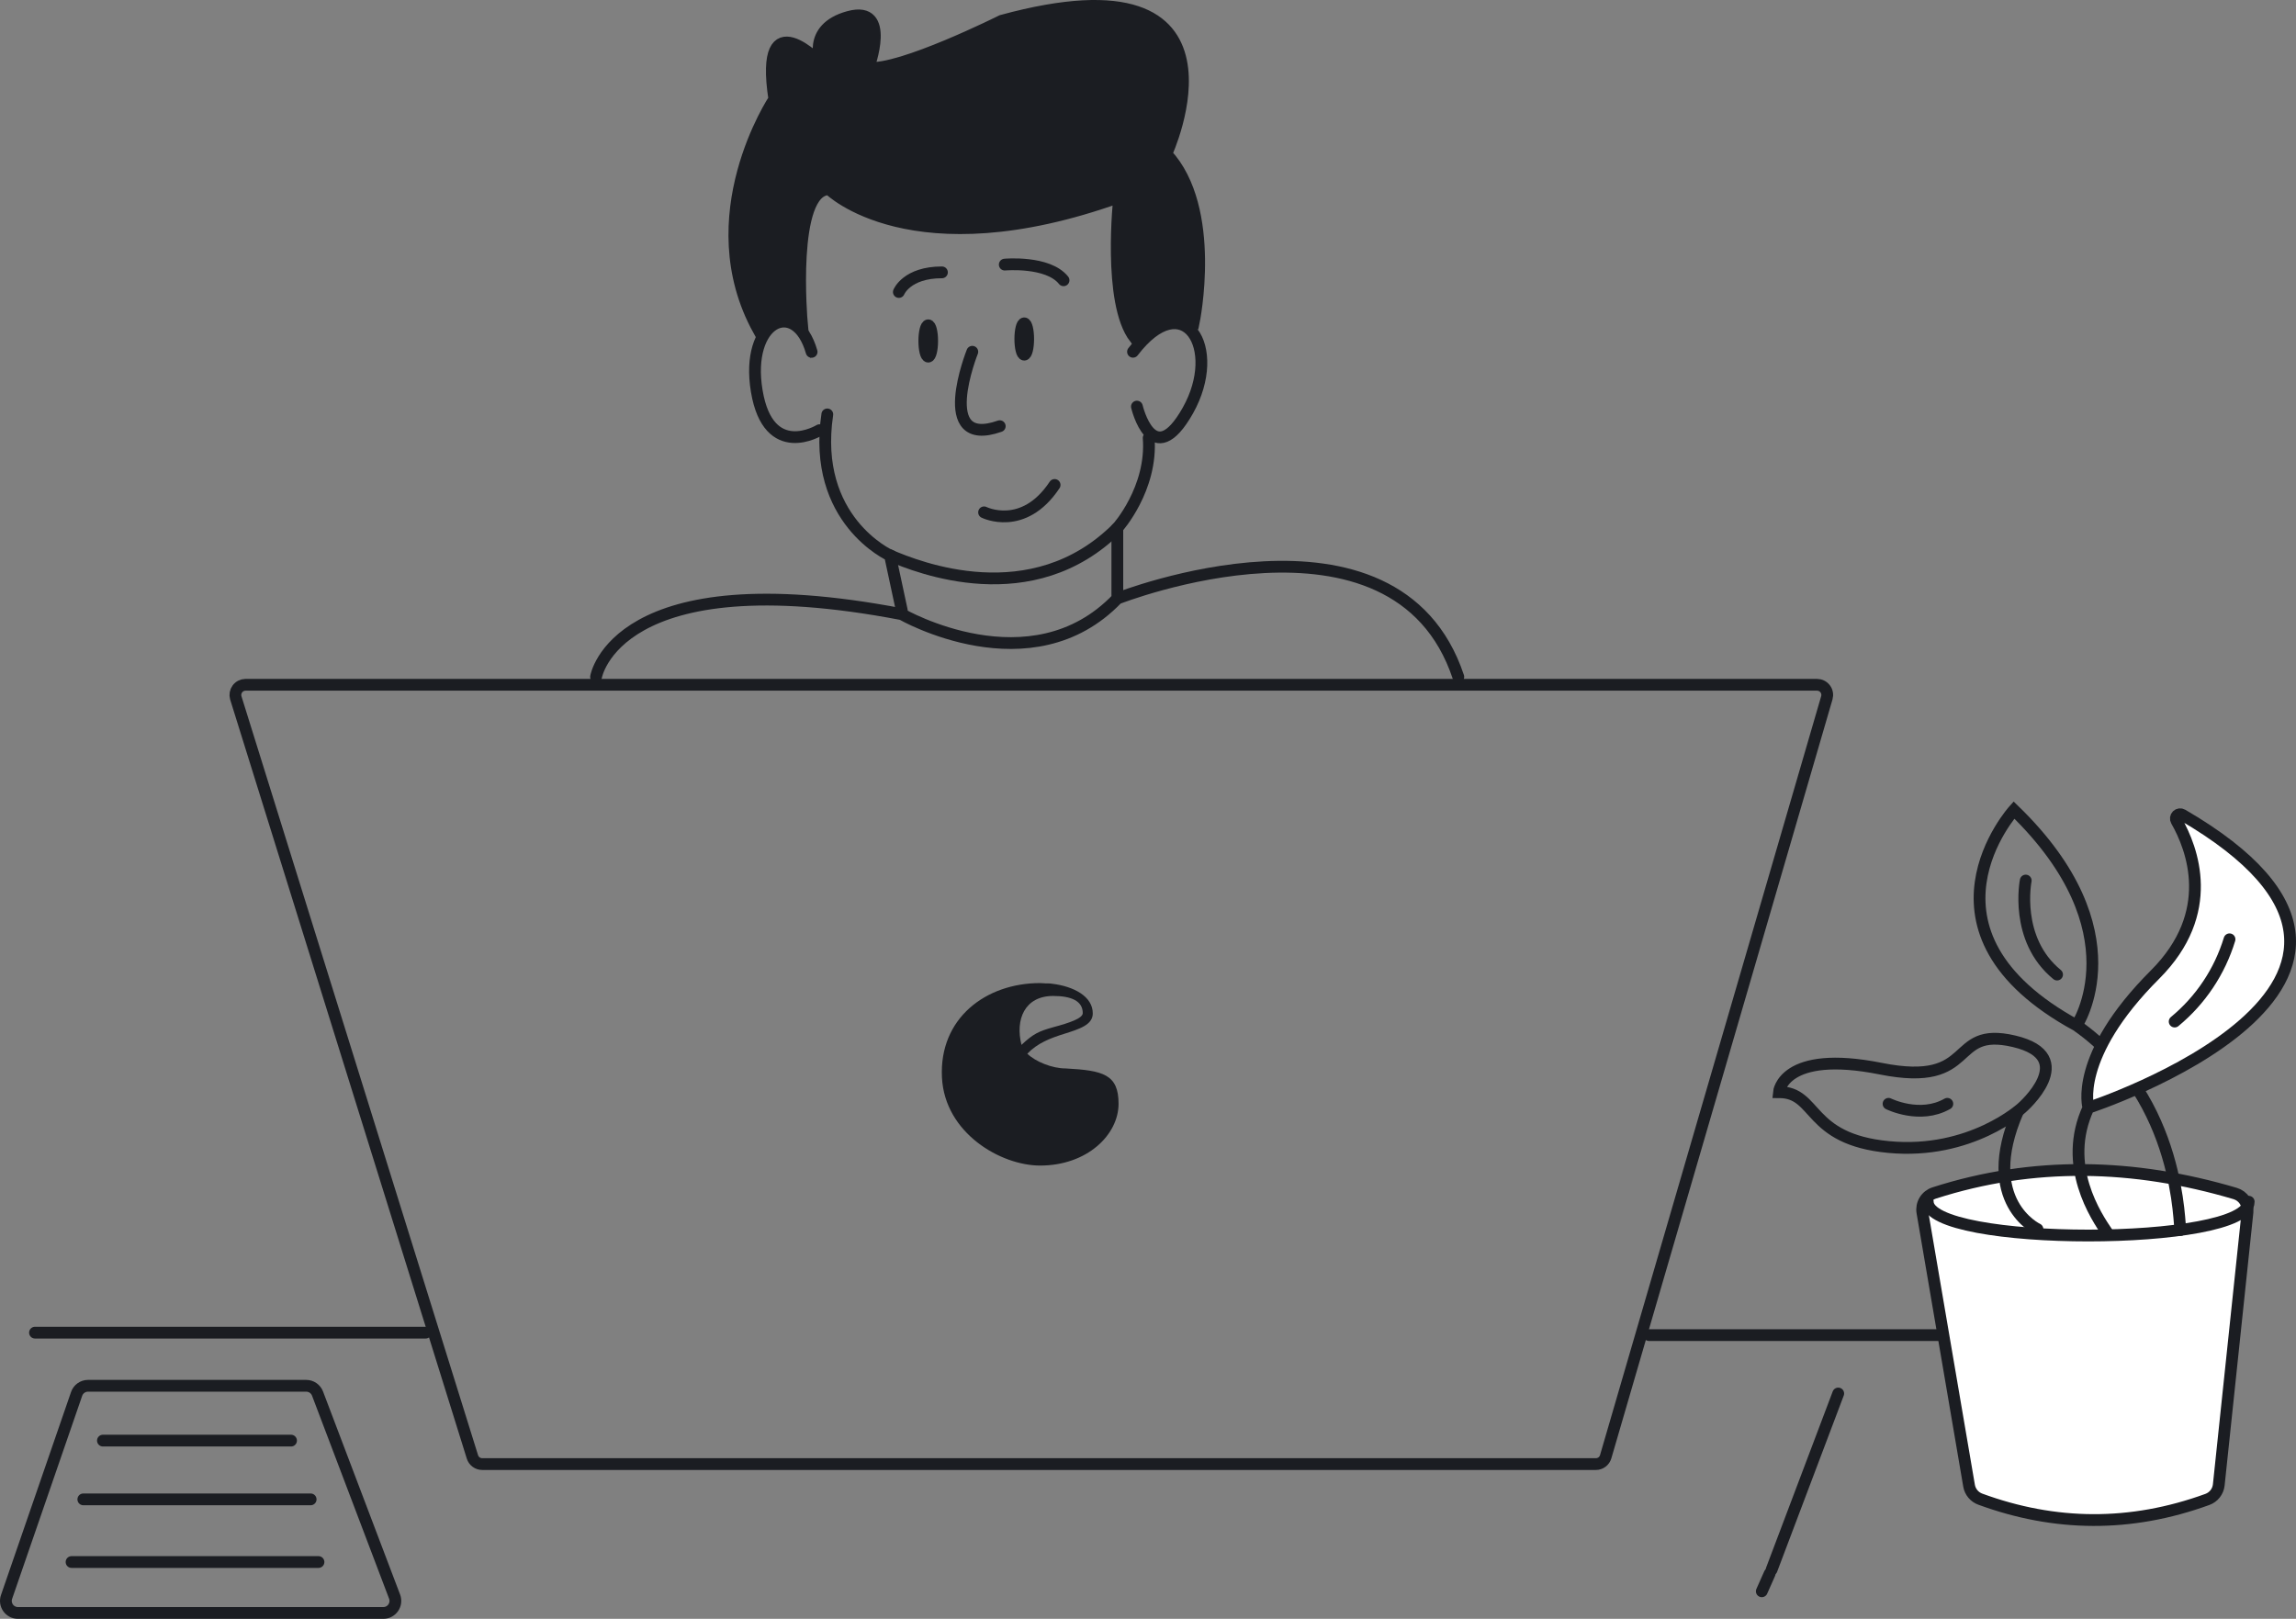
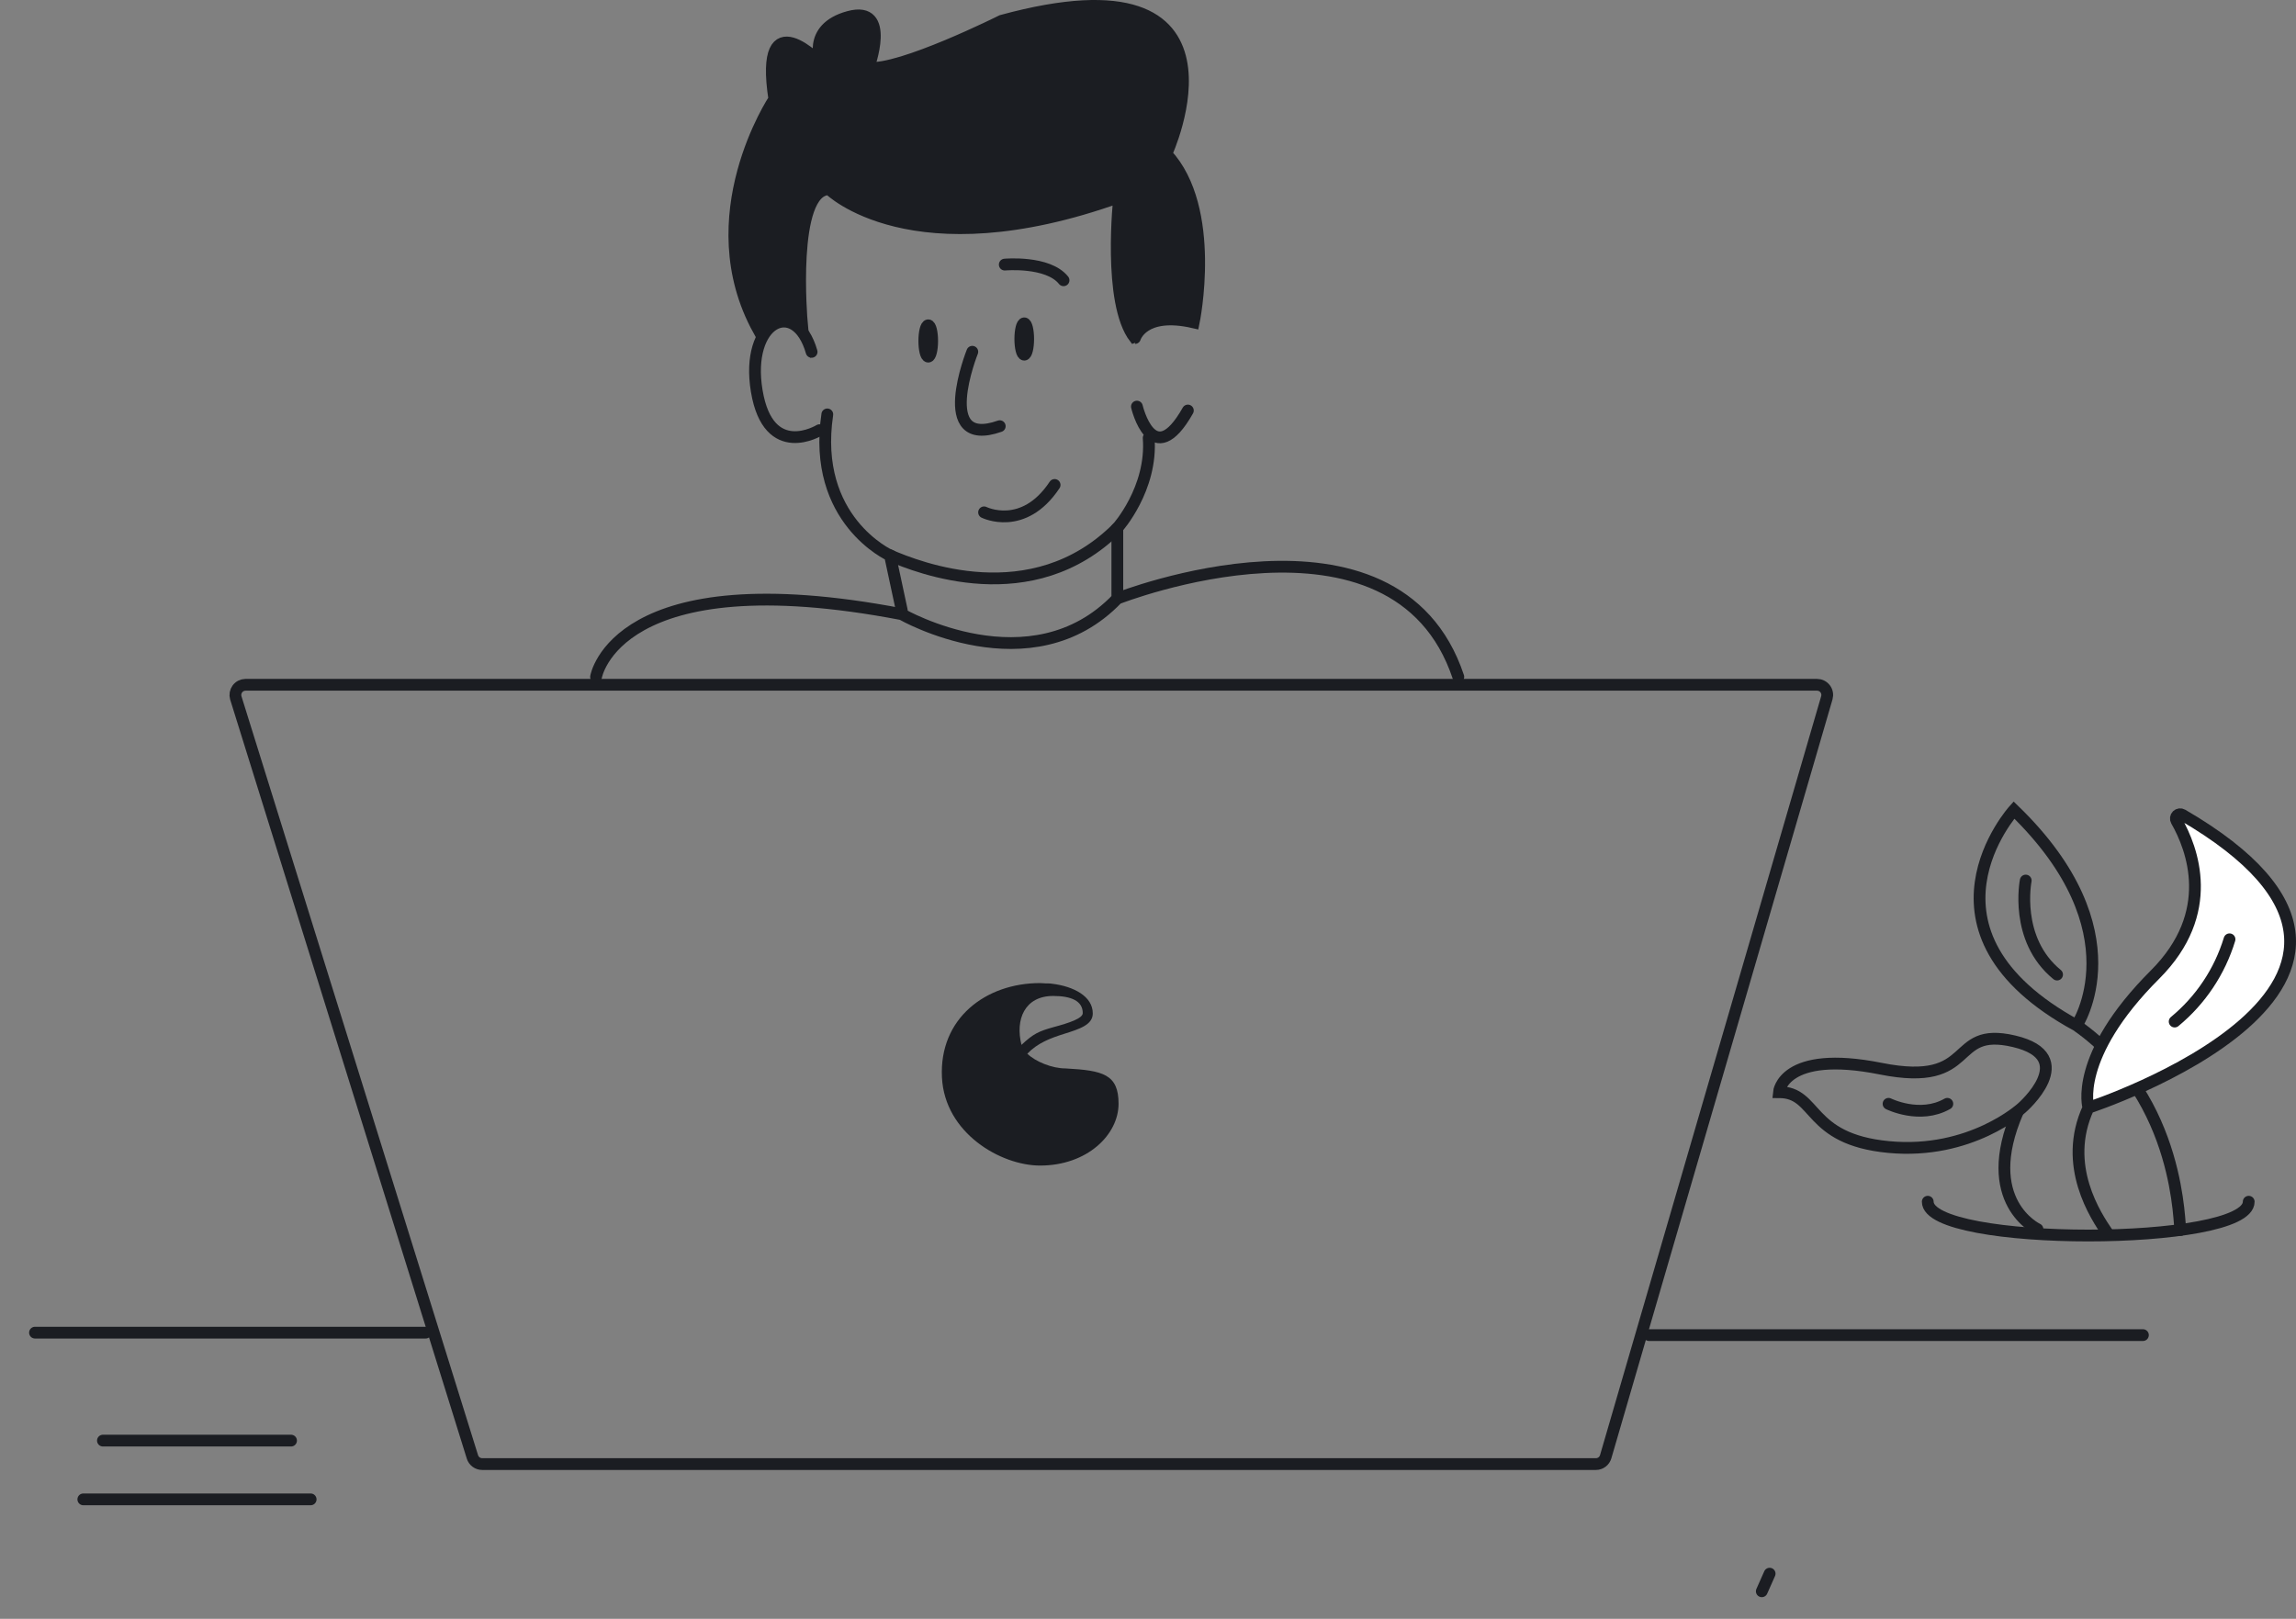
<svg xmlns="http://www.w3.org/2000/svg" width="390" height="275" viewBox="0 0 390 275" fill="none">
  <rect x="0" y="0" width="390" height="275" fill="#808080" stroke="none" />
-   <path d="M14.95 235.41H52.016C52.432 235.41 52.839 235.536 53.181 235.772C53.524 236.008 53.787 236.343 53.935 236.732L67.026 271.226C67.144 271.537 67.184 271.871 67.144 272.2C67.104 272.53 66.984 272.844 66.795 273.117C66.606 273.39 66.354 273.613 66.06 273.767C65.766 273.921 65.439 274.001 65.107 274H3.048C2.722 274 2.4 273.922 2.11 273.772C1.82 273.623 1.57 273.406 1.38 273.141C1.191 272.875 1.068 272.568 1.021 272.245C0.974 271.922 1.005 271.593 1.112 271.285L13.014 236.79C13.152 236.387 13.413 236.037 13.76 235.79C14.107 235.542 14.523 235.409 14.95 235.41V235.41Z" stroke="#1B1D22" stroke-width="2" stroke-miterlimit="10" stroke-linecap="round" />
  <path d="M17.483 244.724H49.437" stroke="#1B1D22" stroke-width="2" stroke-miterlimit="10" stroke-linecap="round" />
  <path d="M14.153 254.705H52.767" stroke="#1B1D22" stroke-width="2" stroke-miterlimit="10" stroke-linecap="round" />
-   <path d="M12.154 265.349H54.098" stroke="#1B1D22" stroke-width="2" stroke-miterlimit="10" stroke-linecap="round" />
  <path d="M40.051 118.542L80.247 247.493C80.358 247.848 80.58 248.158 80.88 248.377C81.181 248.597 81.544 248.714 81.916 248.711H271.075C271.452 248.712 271.818 248.591 272.119 248.365C272.421 248.139 272.64 247.821 272.744 247.46L310.307 118.542C310.382 118.284 310.396 118.011 310.347 117.746C310.299 117.482 310.189 117.232 310.027 117.017C309.865 116.802 309.655 116.628 309.414 116.508C309.172 116.388 308.907 116.326 308.637 116.327H41.683C41.417 116.332 41.155 116.398 40.919 116.52C40.682 116.642 40.477 116.817 40.319 117.032C40.162 117.246 40.055 117.494 40.009 117.756C39.962 118.018 39.977 118.287 40.051 118.542V118.542Z" stroke="#1B1D22" stroke-width="2" stroke-miterlimit="10" stroke-linecap="round" />
  <path fill-rule="evenodd" clip-rule="evenodd" d="M174.5 179C175.903 180.359 178.717 181.5 181 181.5C187.375 181.84 190 182.5 190 187.5C190 192.753 184.683 198 176.67 198C170 198 160.472 192.5 160 183.028C159.5 173 167.428 167 176.67 167C176.845 167 177.006 167.014 177.167 167.028C177.328 167.043 177.489 167.057 177.664 167.057H177.898C178.19 167.057 178.424 167.057 178.717 167.113C182.402 167.566 185.619 169.266 185.619 172.154C185.619 174.095 183.372 174.801 180.71 175.639C178.4 176.366 176.239 177.184 174.5 179ZM178.893 169.189C182 169.189 183.917 170.058 183.917 172.097C183.917 173 181.642 173.764 178.893 174.5C176.495 175.18 175.559 175.572 173.511 177.497C172.419 173.231 174.027 169.189 178.893 169.189Z" fill="#1B1D22" />
  <path d="M101.246 114.98C101.246 114.98 104.584 95.022 153.176 104.336C153.176 104.336 175.144 116.978 189.791 101.674C189.791 101.674 237.056 83.043 247.71 114.98" stroke="#1B1D22" stroke-width="2" stroke-miterlimit="10" stroke-linecap="round" />
  <path d="M153.176 103.668L151.177 94.35C151.177 94.35 137.861 88.361 140.527 70.396" stroke="#1B1D22" stroke-width="2" stroke-miterlimit="10" stroke-linecap="round" />
  <path d="M189.791 101.024V89.695C189.791 89.695 195.779 83.043 195.116 74.392" stroke="#1B1D22" stroke-width="2" stroke-miterlimit="10" stroke-linecap="round" />
  <path d="M151.177 94.35C155.839 96.348 175.29 104.186 189.791 89.692" stroke="#1B1D22" stroke-width="2" stroke-miterlimit="10" stroke-linecap="round" />
  <path d="M139.192 73.078C139.192 73.078 130.541 78.4 128.542 66.425C126.544 54.45 135.199 50.455 137.861 59.773" stroke="#1B1D22" stroke-width="2" stroke-miterlimit="10" stroke-linecap="round" />
-   <path d="M193.117 69.07C193.117 69.07 195.779 80.382 201.772 69.737C207.765 59.093 201.108 48.444 192.453 59.756" stroke="#1B1D22" stroke-width="2" stroke-miterlimit="10" stroke-linecap="round" />
+   <path d="M193.117 69.07C193.117 69.07 195.779 80.382 201.772 69.737" stroke="#1B1D22" stroke-width="2" stroke-miterlimit="10" stroke-linecap="round" />
  <path d="M167.156 87.034C167.156 87.034 173.833 90.371 179.137 82.38" stroke="#1B1D22" stroke-width="2" stroke-miterlimit="10" stroke-linecap="round" />
  <path d="M165.157 59.756C165.157 59.756 158.501 76.39 169.818 72.398" stroke="#1B1D22" stroke-width="2" stroke-miterlimit="10" stroke-linecap="round" />
-   <path d="M152.68 49.604C152.68 49.604 154.011 46.267 159.999 46.267" stroke="#1B1D22" stroke-width="2" stroke-miterlimit="10" stroke-linecap="round" />
  <path d="M170.67 44.949C170.67 44.949 177.994 44.282 180.656 47.61" stroke="#1B1D22" stroke-width="2" stroke-miterlimit="10" stroke-linecap="round" />
  <path d="M173.979 60.248C174.348 60.248 174.647 59.057 174.647 57.587C174.647 56.117 174.348 54.926 173.979 54.926C173.61 54.926 173.311 56.117 173.311 57.587C173.311 59.057 173.61 60.248 173.979 60.248Z" stroke="#1B1D22" stroke-width="2" stroke-miterlimit="10" stroke-linecap="round" />
  <path d="M157.671 60.582C158.039 60.582 158.338 59.391 158.338 57.921C158.338 56.451 158.039 55.26 157.671 55.26C157.302 55.26 157.003 56.451 157.003 57.921C157.003 59.391 157.302 60.582 157.671 60.582Z" stroke="#1B1D22" stroke-width="2" stroke-miterlimit="10" stroke-linecap="round" />
  <path d="M202.769 54.763C202.769 54.763 206.767 35.468 198.112 26.15C198.112 26.15 214.087 -8.47 170.152 3.526C170.152 3.526 152.842 12.177 147.517 11.514C147.517 11.514 151.511 0.865 144.179 2.863C136.847 4.861 139.518 10.847 139.518 10.847C139.518 10.847 128.868 -0.465 131.53 16.836C131.53 16.836 118.214 36.798 128.868 56.094C128.868 56.094 134.193 50.104 136.191 54.763C136.191 54.763 134.193 32.139 140.849 32.139C140.849 32.139 154.829 46.112 190.112 33.47C190.112 33.47 188.118 51.439 192.779 57.424C192.787 57.424 194.119 52.769 202.769 54.763Z" fill="#1B1D22" stroke="#1B1D22" stroke-width="2" stroke-miterlimit="10" stroke-linecap="round" />
  <path d="M5.944 226.384L72.297 226.384" stroke="#1B1D22" stroke-width="2" stroke-miterlimit="10" stroke-linecap="round" />
  <path d="M280.118 226.801H363.998" stroke="#1B1D22" stroke-width="2" stroke-miterlimit="10" stroke-linecap="round" />
-   <path d="M312.243 236.72L300.926 266.659" stroke="#1B1D22" stroke-width="2" stroke-miterlimit="10" stroke-linecap="round" />
  <path d="M300.591 267.327L299.26 270.321" stroke="#1B1D22" stroke-width="2" stroke-miterlimit="10" stroke-linecap="round" />
-   <path d="M326.54 205.958L334.469 252.398C334.559 252.912 334.784 253.393 335.119 253.792C335.455 254.191 335.89 254.494 336.38 254.672C349.038 259.318 361.887 259.468 374.94 254.718C375.462 254.53 375.921 254.199 376.264 253.763C376.607 253.327 376.821 252.804 376.881 252.252L381.763 205.883C381.835 205.2 381.666 204.513 381.285 203.941C380.904 203.369 380.335 202.948 379.677 202.751C362.429 197.641 345.369 197.245 328.539 202.659C327.865 202.878 327.292 203.331 326.925 203.937C326.558 204.543 326.422 205.26 326.54 205.958Z" fill="white" stroke="#1B1D22" stroke-width="2" stroke-miterlimit="10" stroke-linecap="round" />
  <path d="M327.45 204.144C327.45 211.798 381.967 211.798 381.967 204.144" stroke="#1B1D22" stroke-width="2" stroke-miterlimit="10" stroke-linecap="round" />
  <path d="M346.087 208.803C346.087 208.803 336.1 204.144 342.748 188.841" stroke="#1B1D22" stroke-width="2" stroke-miterlimit="10" stroke-linecap="round" />
  <path d="M370.387 208.941C370.053 208.803 370.721 186.834 352.747 174.2M352.747 174.2C352.747 174.2 363.397 158.234 342.093 137.604C342.093 137.604 323.452 158.234 352.747 174.2Z" stroke="#1B1D22" stroke-width="2" stroke-miterlimit="10" stroke-linecap="round" />
  <path d="M370.687 138.417C419.73 166.951 354.742 188.178 354.742 188.178C354.742 188.178 352.079 179.527 366.059 165.554C376.576 155.043 372.402 144.157 369.69 139.406C369.61 139.267 369.578 139.106 369.599 138.947C369.62 138.788 369.693 138.64 369.807 138.527C369.921 138.414 370.069 138.342 370.229 138.322C370.388 138.303 370.549 138.336 370.687 138.417Z" fill="white" />
  <path d="M358 209.5L357.998 209.496C356.091 206.689 350.191 198.005 354.742 188.178M354.742 188.178C354.742 188.178 419.73 166.951 370.687 138.417C370.549 138.336 370.388 138.303 370.229 138.322C370.069 138.342 369.921 138.414 369.807 138.527C369.693 138.64 369.62 138.788 369.599 138.947C369.578 139.106 369.61 139.267 369.69 139.406C372.402 144.157 376.576 155.043 366.059 165.554C352.079 179.527 354.742 188.178 354.742 188.178Z" stroke="#1B1D22" stroke-width="2" stroke-miterlimit="10" stroke-linecap="round" />
  <path d="M344.092 149.583C344.092 149.583 342.093 159.564 349.417 165.554" stroke="#1B1D22" stroke-width="2" stroke-miterlimit="10" stroke-linecap="round" />
  <path d="M378.708 159.564C377.042 165.035 373.801 169.895 369.39 173.537" stroke="#1B1D22" stroke-width="2" stroke-miterlimit="10" stroke-linecap="round" />
  <path d="M343.437 188.198C343.437 188.198 334.782 196.182 320.802 194.851C306.822 193.521 308.821 185.533 302.165 185.533C302.165 185.533 302.828 178.217 319.471 181.541C336.113 184.866 330.788 174.221 342.106 176.887C353.423 179.552 343.437 188.198 343.437 188.198Z" stroke="#1B1D22" stroke-width="2" stroke-miterlimit="10" stroke-linecap="round" />
  <path d="M320.789 187.51C320.789 187.51 326.118 190.171 330.776 187.51" stroke="#1B1D22" stroke-width="2" stroke-miterlimit="10" stroke-linecap="round" />
</svg>